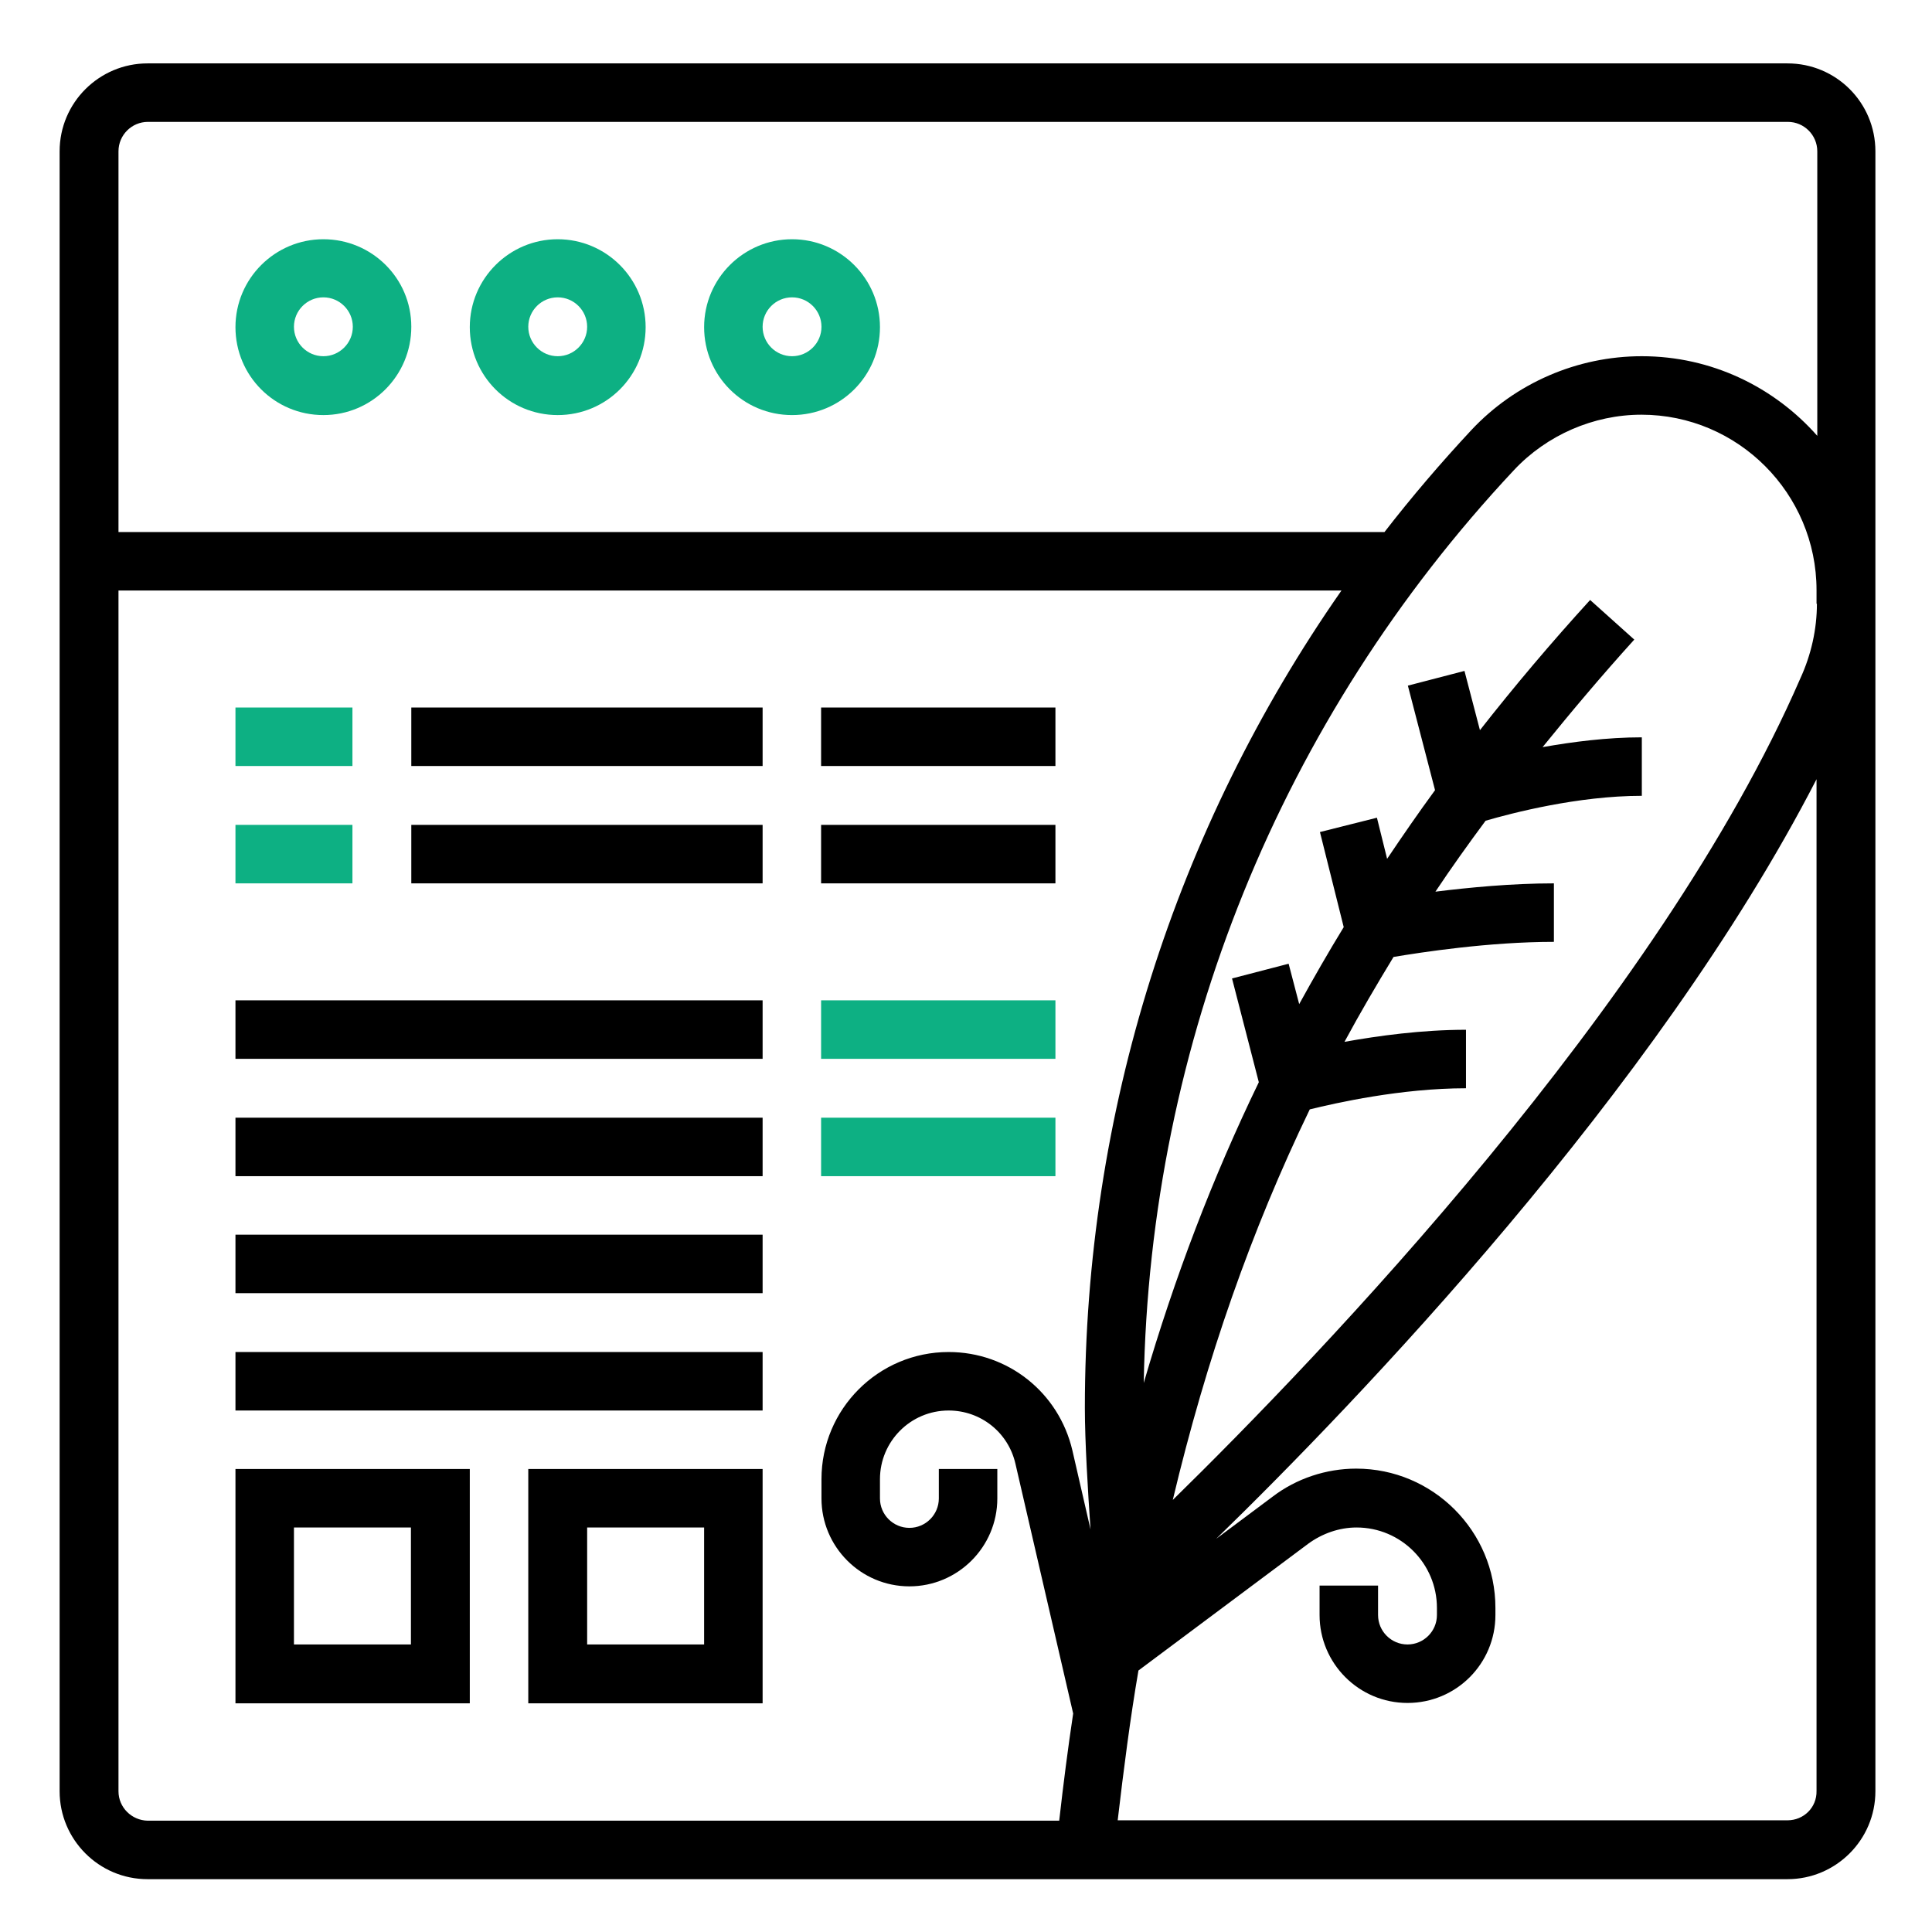
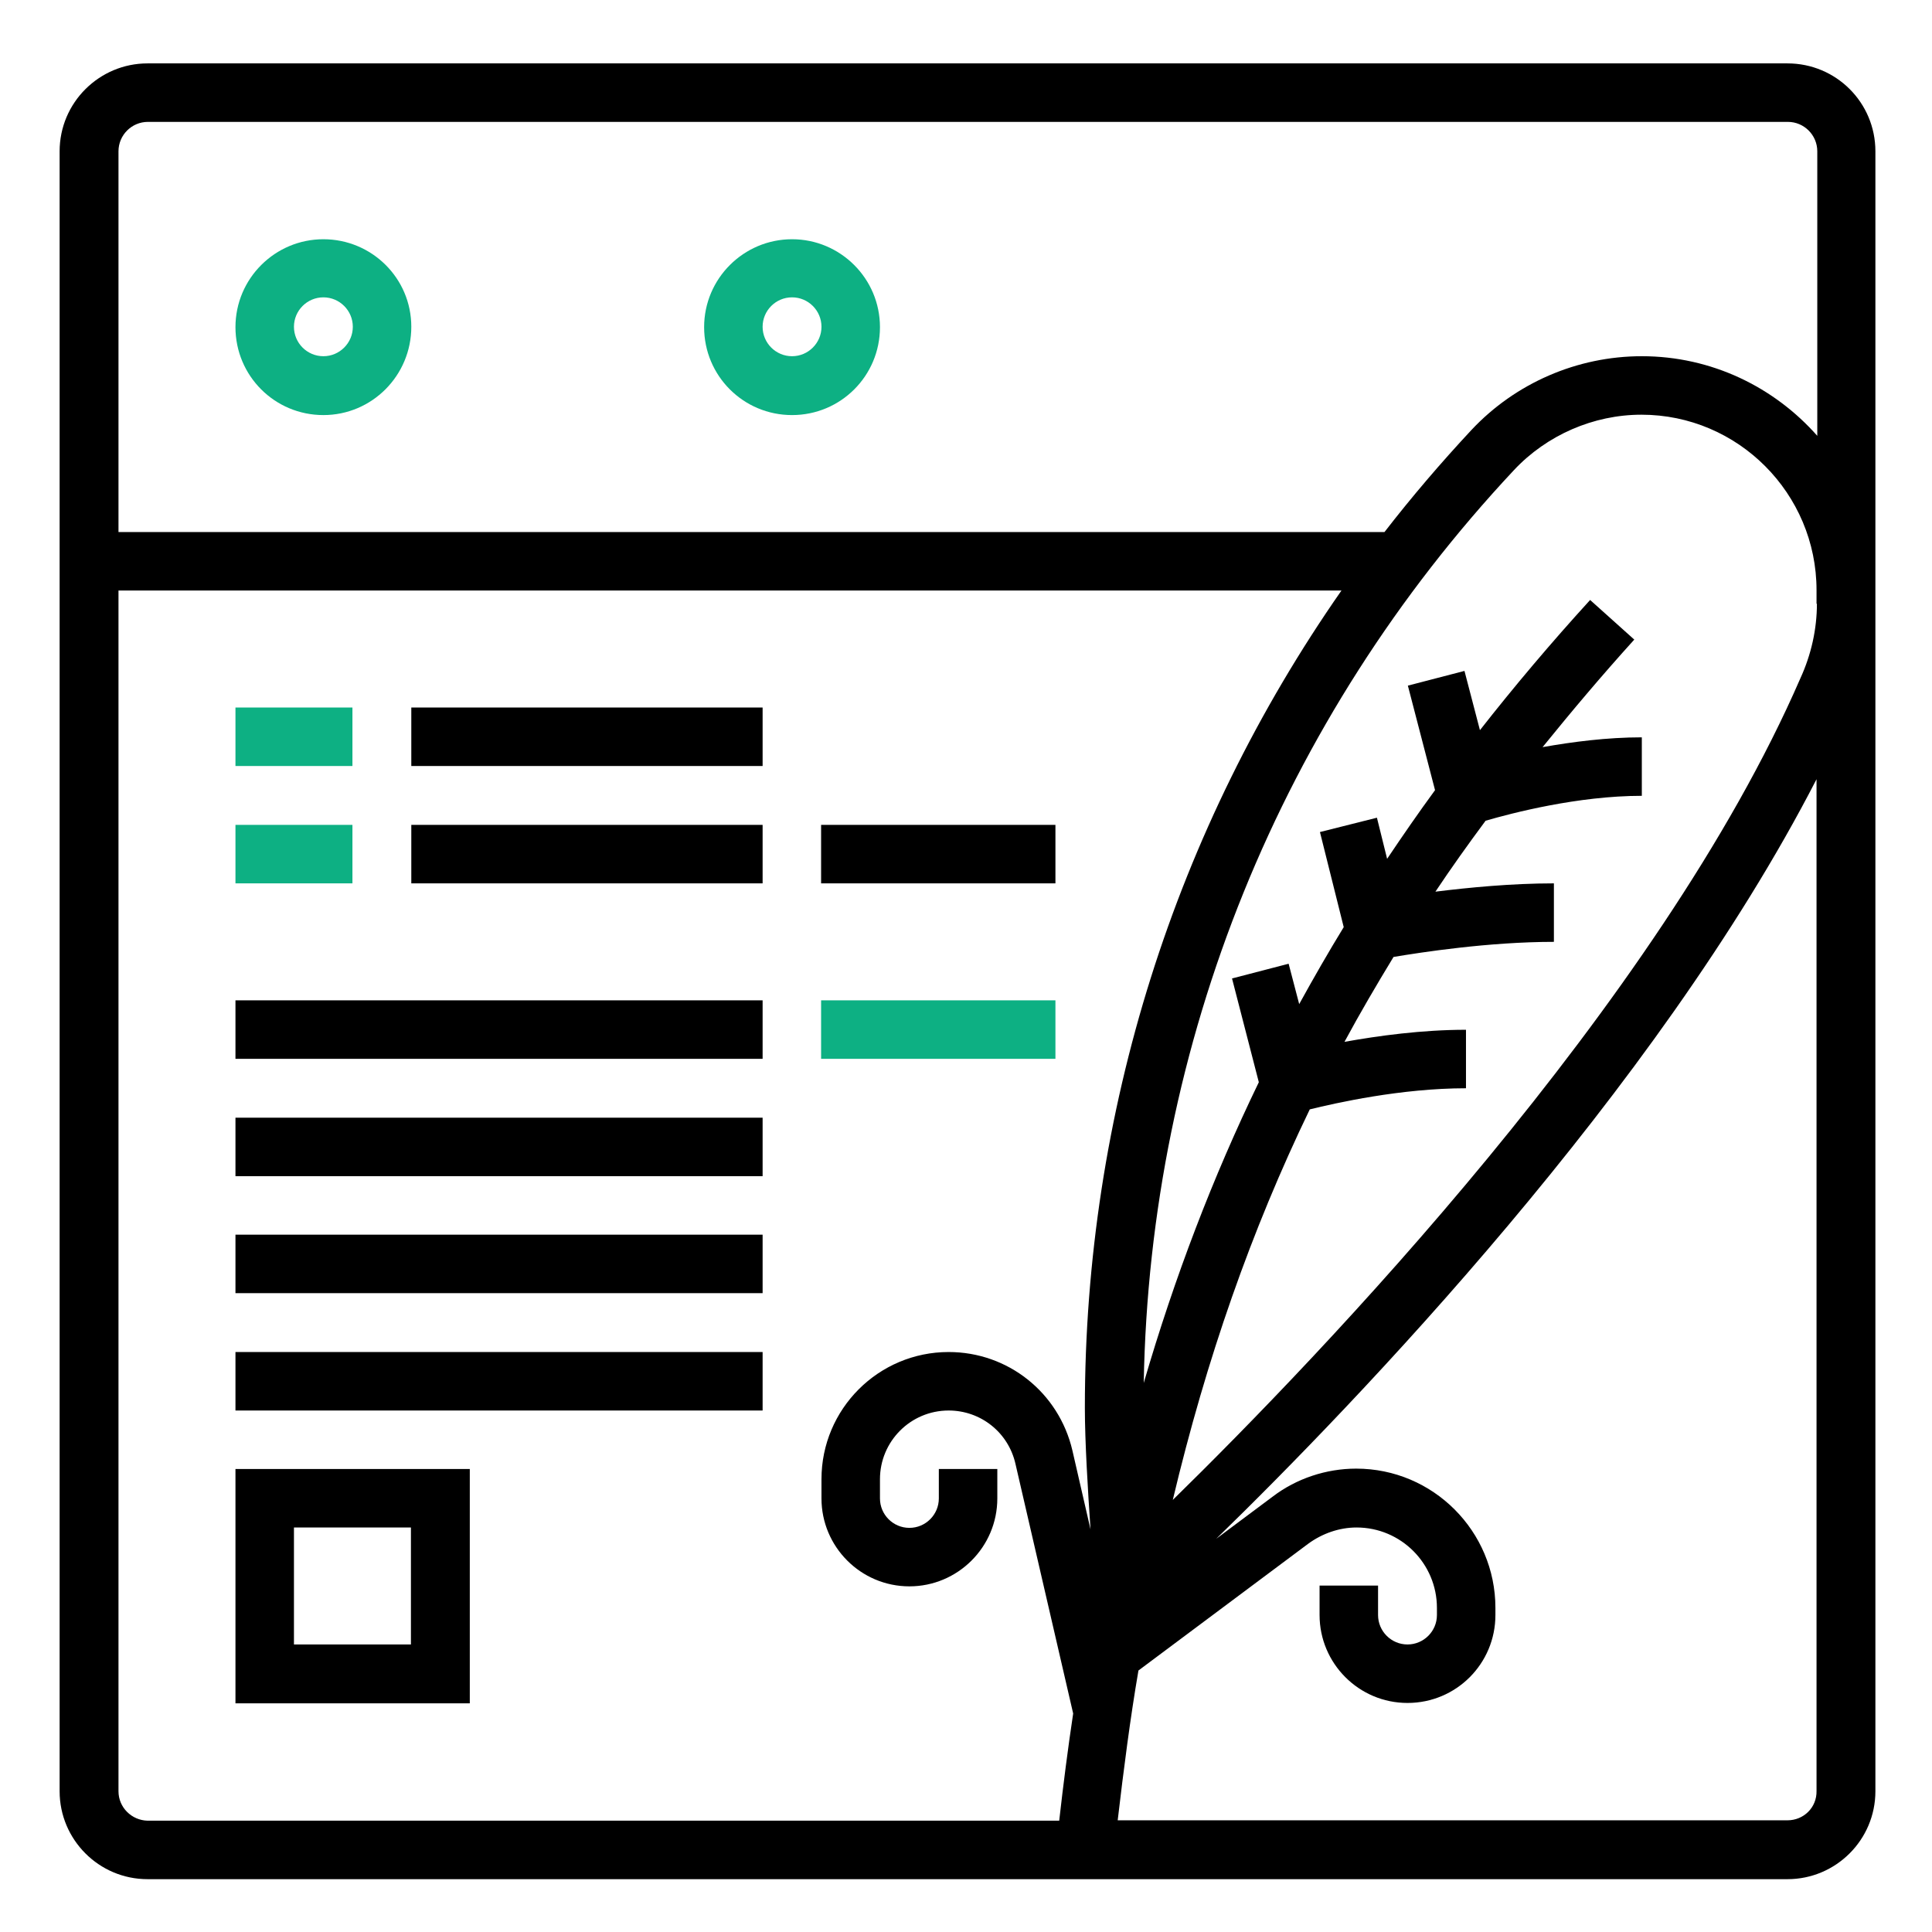
<svg xmlns="http://www.w3.org/2000/svg" version="1.1" x="0px" y="0px" viewBox="0 0 512 512" style="enable-background:new 0 0 512 512;" xml:space="preserve">
  <style type="text/css">
	.st0{display:none;}
	.st1{display:inline;}
	.st2{display:inline;fill:#0DB083;}
	.st3{fill:#0DB083;}
</style>
  <g id="Layer_1" class="st0">
    <path class="st1" d="M464,488h-8V80c0-4.4-3.6-8-8-8h-48V32c0-4.4-3.6-8-8-8H216c-4.4,0-8,3.6-8,8v40h-48c-4.4,0-8,3.6-8,8v408H96   v-56.6c30.6-4.4,51.8-32.8,47.4-63.4c-2.1-14.2-9.5-27.1-20.8-36c11-19.1,4.5-43.6-14.7-54.6s-43.6-4.5-54.6,14.7   c-7.1,12.4-7.1,27.6,0,40c-24.3,19.1-28.5,54.4-9.3,78.6c8.9,11.3,21.8,18.7,36,20.8v17.3l-10.3-10.3c-3.1-3.1-8.2-3.1-11.3,0   c-3.1,3.1-3.1,8.2,0,11.3l20,20c0.5,0.5,1.1,0.9,1.7,1.3V488H16c-4.4,0-8,3.6-8,8s3.6,8,8,8h448c4.4,0,8-3.6,8-8S468.4,488,464,488   z M88,360c-4.4,0-8,3.6-8,8v47.2c-21.6-4.4-35.6-25.6-31.2-47.2c2.3-11.5,9.6-21.3,19.8-27c3.9-2.1,5.3-7,3.1-10.9   c-0.3-0.6-0.7-1.1-1.2-1.6c-9.1-9.6-8.7-24.8,0.9-33.9s24.8-8.7,33.9,0.9c8.7,9.3,8.7,23.7,0,33c-3,3.2-2.9,8.3,0.3,11.3   c0.5,0.5,1,0.9,1.6,1.2c19.3,10.7,26.3,35,15.6,54.4c-5.7,10.2-15.5,17.5-27,19.8V368C96,363.6,92.4,360,88,360z M224,40h160v32   H224V40z M296,488h-24v-96h24V488z M336,488h-24v-96h24V488z M440,488h-88V384c0-4.4-3.6-8-8-8h-80c-4.4,0-8,3.6-8,8v104h-88V88   h272V488z" />
    <path class="st2" d="M496,488h-8c-4.4,0-8,3.6-8,8s3.6,8,8,8h8c4.4,0,8-3.6,8-8S500.4,488,496,488z" />
    <path class="st1" d="M336,280h-64c-4.4,0-8,3.6-8,8v64c0,4.4,3.6,8,8,8h64c4.4,0,8-3.6,8-8v-64C344,283.6,340.4,280,336,280z    M328,344h-48v-48h48V344z" />
    <path class="st1" d="M248,280h-64c-4.4,0-8,3.6-8,8v64c0,4.4,3.6,8,8,8h64c4.4,0,8-3.6,8-8v-64C256,283.6,252.4,280,248,280z    M240,344h-48v-48h48V344z" />
    <path class="st1" d="M424,280h-64c-4.4,0-8,3.6-8,8v64c0,4.4,3.6,8,8,8h64c4.4,0,8-3.6,8-8v-64C432,283.6,428.4,280,424,280z    M416,344h-48v-48h48V344z" />
    <path class="st2" d="M336,192h-64c-4.4,0-8,3.6-8,8v64c0,4.4,3.6,8,8,8h64c4.4,0,8-3.6,8-8v-64C344,195.6,340.4,192,336,192z    M328,256h-48v-48h48V256z" />
    <path class="st2" d="M248,192h-64c-4.4,0-8,3.6-8,8v64c0,4.4,3.6,8,8,8h64c4.4,0,8-3.6,8-8v-64C256,195.6,252.4,192,248,192z    M240,256h-48v-48h48V256z" />
    <path class="st1" d="M424,192h-64c-4.4,0-8,3.6-8,8v64c0,4.4,3.6,8,8,8h64c4.4,0,8-3.6,8-8v-64C432,195.6,428.4,192,424,192z    M416,256h-48v-48h48V256z" />
    <path class="st1" d="M336,104h-64c-4.4,0-8,3.6-8,8v64c0,4.4,3.6,8,8,8h64c4.4,0,8-3.6,8-8v-64C344,107.6,340.4,104,336,104z    M328,168h-48v-48h48V168z" />
    <path class="st1" d="M248,104h-64c-4.4,0-8,3.6-8,8v64c0,4.4,3.6,8,8,8h64c4.4,0,8-3.6,8-8v-64C256,107.6,252.4,104,248,104z    M240,168h-48v-48h48V168z" />
-     <path class="st2" d="M352,112v64c0,4.4,3.6,8,8,8h64c4.4,0,8-3.6,8-8v-64c0-4.4-3.6-8-8-8h-64C355.6,104,352,107.6,352,112z    M368,120h48v48h-48V120z" />
    <path class="st2" d="M96,336c0-4.4-3.6-8-8-8s-8,3.6-8,8v8c0,4.4,3.6,8,8,8s8-3.6,8-8V336z" />
  </g>
  <g id="Layer_2">
    <g>
      <path class="st3" d="M85.7,63.4c-12.8,0-23.3,10.4-23.3,23.3s10.4,23.3,23.3,23.3S109,99.5,109,86.6S98.5,63.4,85.7,63.4z     M85.7,94.4c-4.3,0-7.8-3.5-7.8-7.8s3.5-7.8,7.8-7.8c4.3,0,7.8,3.5,7.8,7.8S90,94.4,85.7,94.4z" />
-       <path class="st3" d="M147.8,63.4c-12.8,0-23.3,10.4-23.3,23.3s10.4,23.3,23.3,23.3s23.3-10.4,23.3-23.3S160.6,63.4,147.8,63.4z     M147.8,94.4c-4.3,0-7.8-3.5-7.8-7.8s3.5-7.8,7.8-7.8c4.3,0,7.8,3.5,7.8,7.8S152.1,94.4,147.8,94.4z" />
      <path class="st3" d="M209.9,63.4c-12.8,0-23.3,10.4-23.3,23.3s10.4,23.3,23.3,23.3s23.3-10.4,23.3-23.3S222.7,63.4,209.9,63.4z     M209.9,94.4c-4.3,0-7.8-3.5-7.8-7.8s3.5-7.8,7.8-7.8c4.3,0,7.8,3.5,7.8,7.8S214.2,94.4,209.9,94.4z" />
      <path d="M473.7,16.8H39.1c-12.8,0-23.3,10.4-23.3,23.3v434.6c0,12.8,10.4,23.3,23.3,23.3h434.6c12.8,0,23.3-10.4,23.3-23.3V40.1    C497,27.2,486.6,16.8,473.7,16.8z M31.4,474.7V156.5h324.1c-44.1,63.2-68,138.4-68,216.6c0,8.9,0.8,22,1.5,32.2l-4.8-20.9    c-3.6-15.4-17.1-26.1-32.8-26.1c-18.6,0-33.7,15.1-33.7,33.7v5.1c0,12.8,10.4,23.3,23.3,23.3c12.8,0,23.3-10.4,23.3-23.3v-7.8    h-15.5v7.8c0,4.3-3.5,7.8-7.8,7.8c-4.3,0-7.8-3.5-7.8-7.8V392c0-10,8.1-18.2,18.2-18.2c8.5,0,15.8,5.8,17.7,14.1l15.3,66.2    c-1.4,9.3-2.6,18.7-3.7,28.4H39.1C34.9,482.4,31.4,479,31.4,474.7L31.4,474.7z M473.7,482.4H296.2c1.6-13.6,3.3-26.9,5.5-39.7    l45-33.6c3.7-2.7,8.2-4.3,12.8-4.3c11.8,0,21.3,9.6,21.3,21.3v1.9c0,4.3-3.5,7.8-7.8,7.8s-7.8-3.5-7.8-7.8v-7.8h-15.5v7.8    c0,12.8,10.4,23.3,23.3,23.3s23.3-10.4,23.3-23.3v-1.9c0-20.3-16.5-36.9-36.9-36.9c-7.9,0-15.8,2.6-22.1,7.4l-15,11.2    c36.8-35.8,116.6-118.7,159.1-201.3v268.1C481.5,479,478,482.4,473.7,482.4z M481.5,160c0,6.7-1.5,13.5-4.4,19.8    c-37.4,86.1-127.7,179.9-166.3,217.7c8.9-37.4,20.8-71.4,36.3-103.5c6.9-1.7,24.2-5.6,41.4-5.6v-15.5c-11.7,0-23.3,1.6-32.2,3.2    c4.1-7.6,8.5-15.1,13-22.5c7.2-1.2,25.2-4,42.5-4v-15.5c-11.2,0-22.5,1.1-31.4,2.2c4.2-6.3,8.7-12.6,13.3-18.8    c6.9-2,24.4-6.6,41.4-6.6v-15.5c-9.2,0-18.4,1.2-26.3,2.6c7.7-9.5,15.7-19,24.3-28.5L421.4,159c-10.4,11.4-20.1,22.9-29.2,34.5    l-4.1-15.7l-15,3.9l7.2,27.7c-4.4,6-8.6,12.1-12.7,18.2l-2.7-10.9l-15.1,3.8l6.3,25.2c-4.1,6.7-8,13.5-11.8,20.4l-2.8-10.7    l-15,3.9l7.1,27.5c-12.2,25.2-22.3,51.6-30.5,79.7c1.6-90.2,36.3-175.9,98.1-241.9c8.7-9.3,21.1-14.7,33.8-14.7    c25.6,0,46.4,20.9,46.4,46.5V160z M435.1,94.4c-17.1,0-33.5,7.1-45.2,19.6c-8.1,8.7-15.8,17.7-23,27H31.4V40.1    c0-4.3,3.5-7.8,7.8-7.8h434.6c4.3,0,7.8,3.5,7.8,7.8v75.4C470.2,102.6,453.6,94.4,435.1,94.4L435.1,94.4z" />
      <path d="M62.4,451.4h62.1v-62.1H62.4V451.4z M77.9,404.8h31v31h-31V404.8z" />
-       <path d="M140,451.4h62.1v-62.1H140V451.4z M155.6,404.8h31v31h-31V404.8z" />
      <path d="M62.4,358.3h139.7v15.5H62.4V358.3z" />
      <path d="M62.4,327.2h139.7v15.5H62.4V327.2z" />
      <path d="M62.4,296.2h139.7v15.5H62.4V296.2z" />
      <path d="M62.4,265.1h139.7v15.5H62.4V265.1z" />
      <path class="st3" d="M62.4,187.5h31v15.5h-31V187.5z" />
      <path d="M109,187.5h93.1v15.5H109V187.5z" />
      <path class="st3" d="M62.4,218.6h31v15.5h-31V218.6z" />
-       <path d="M217.6,187.5h62.1v15.5h-62.1V187.5z" />
      <path class="st3" d="M217.6,265.1h62.1v15.5h-62.1V265.1z" />
-       <path d="M217.6,218.6h62.1v15.5h-62.1V218.6z" />
-       <path class="st3" d="M217.6,296.2h62.1v15.5h-62.1V296.2z" />
+       <path d="M217.6,218.6h62.1v15.5h-62.1z" />
      <path d="M109,218.6h93.1v15.5H109V218.6z" />
    </g>
  </g>
</svg>